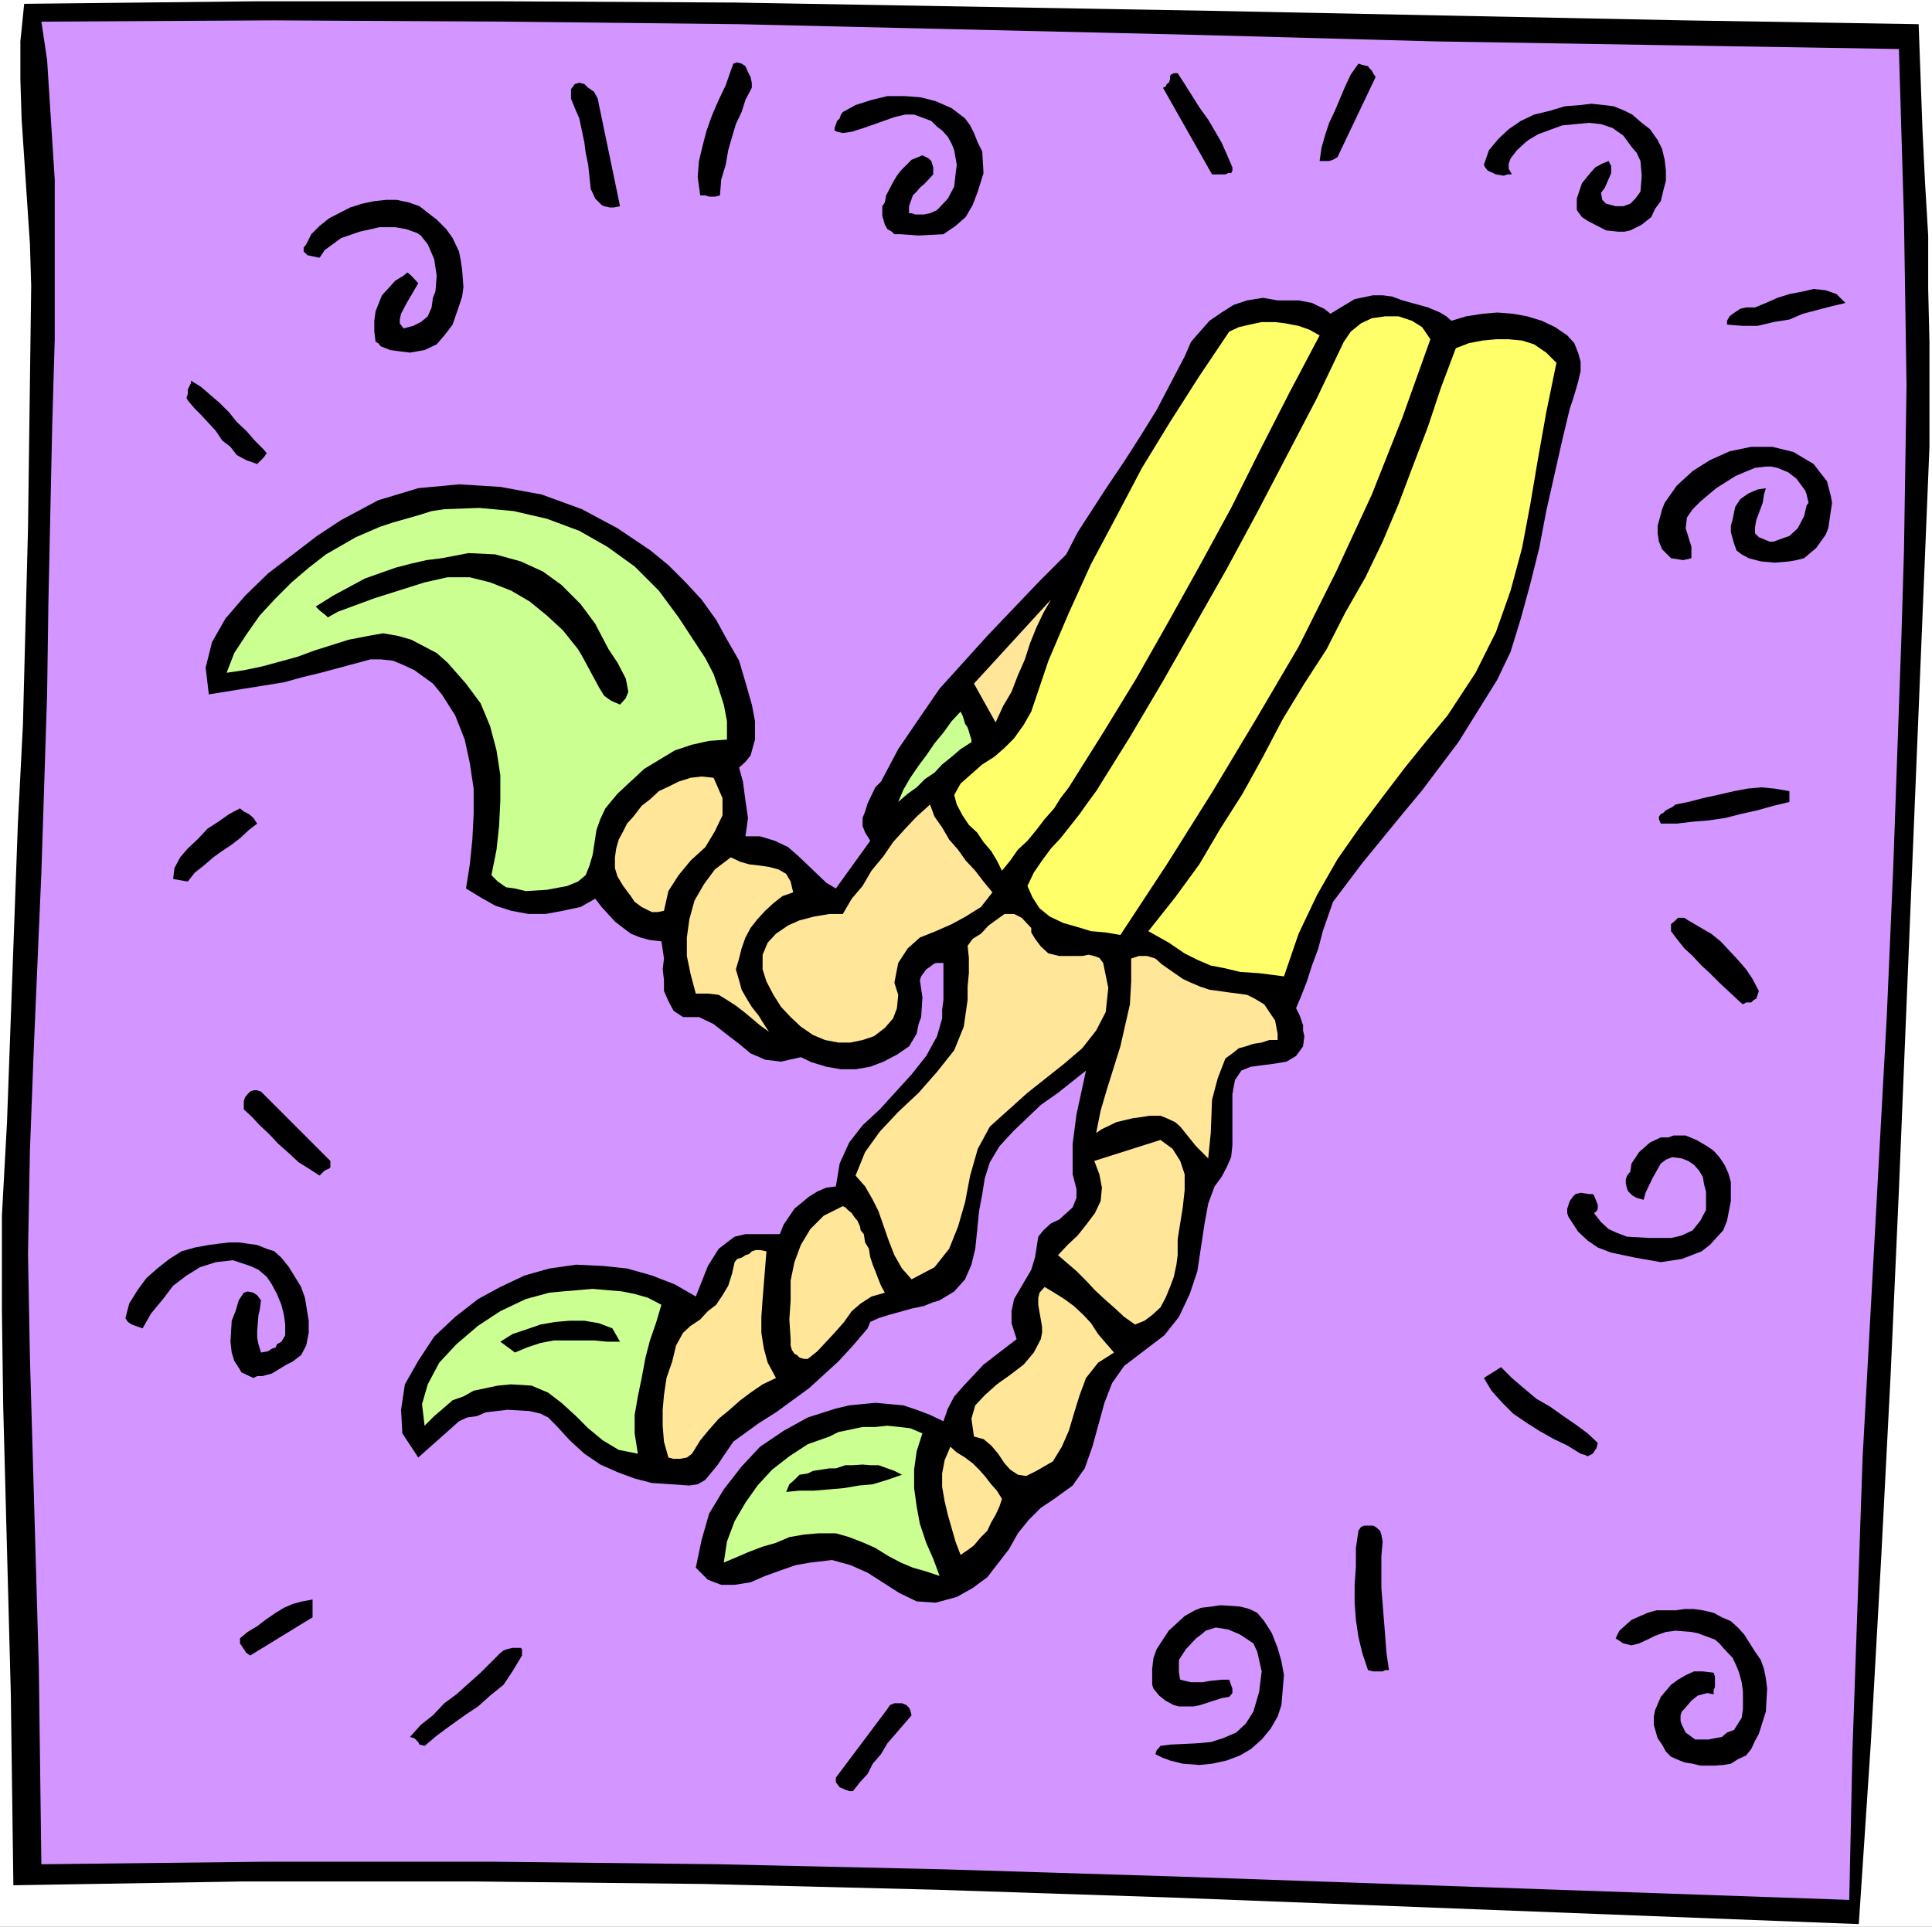
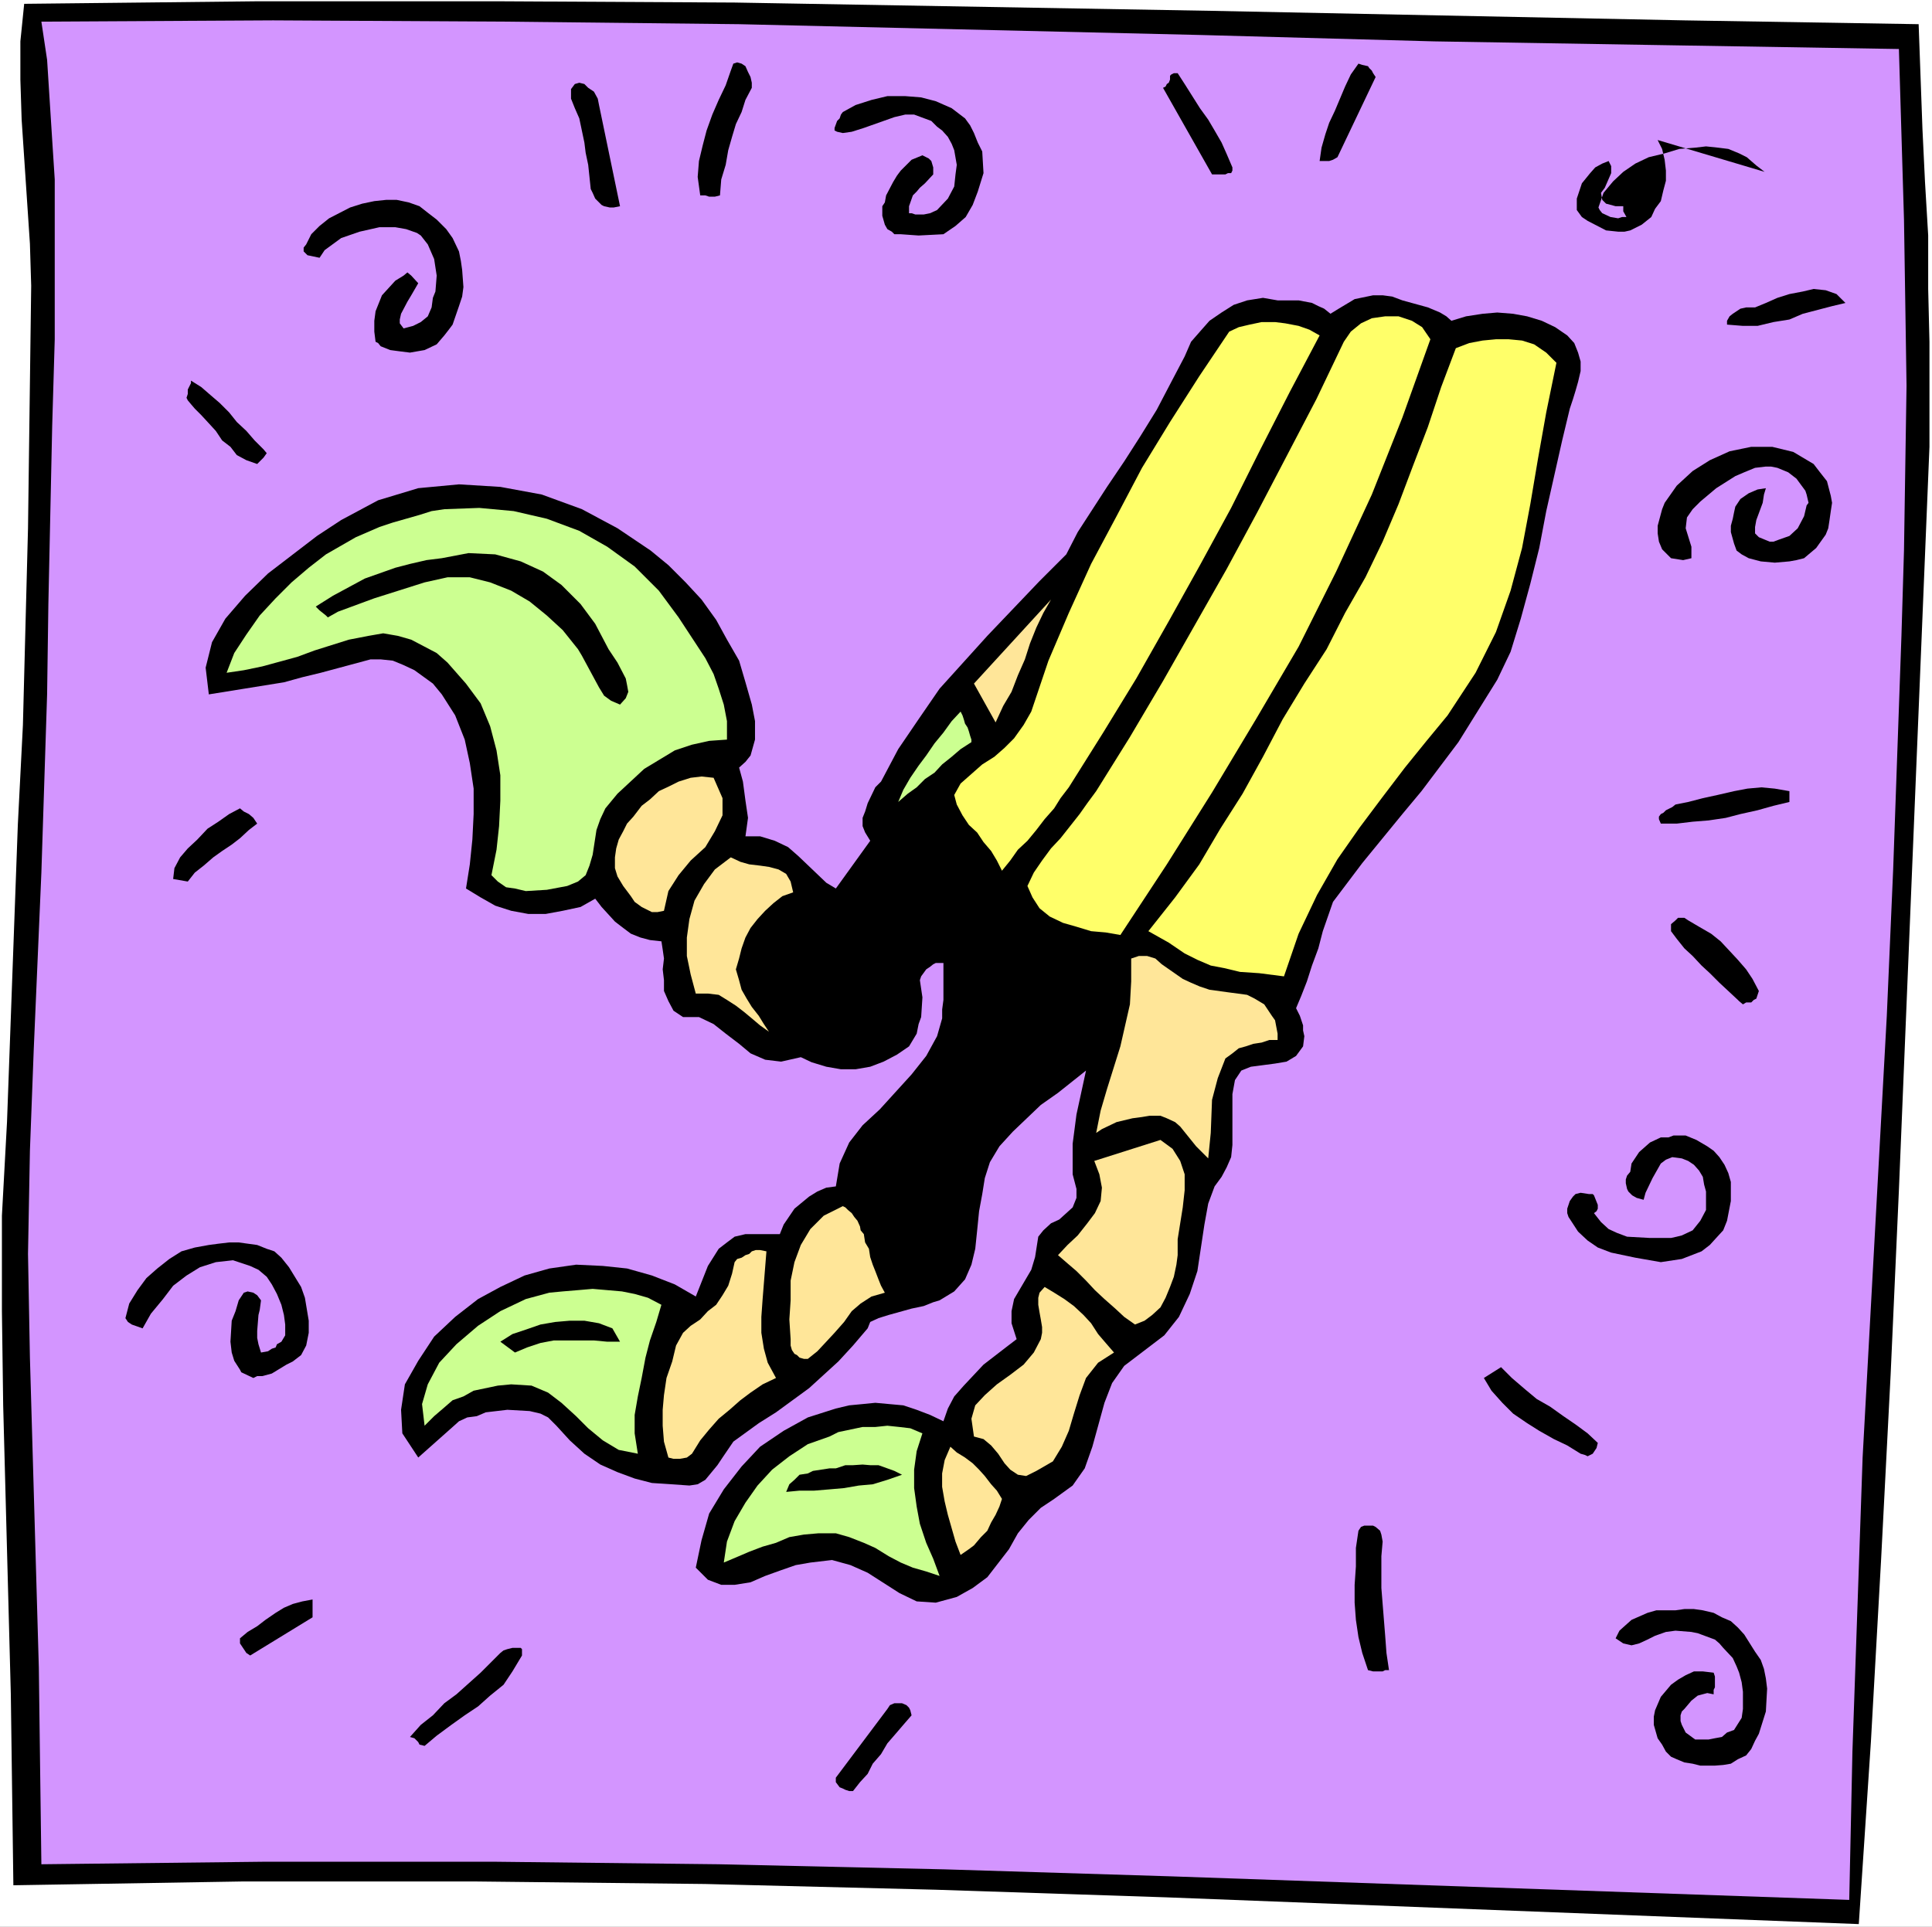
<svg xmlns="http://www.w3.org/2000/svg" xmlns:ns1="http://sodipodi.sourceforge.net/DTD/sodipodi-0.dtd" xmlns:ns2="http://www.inkscape.org/namespaces/inkscape" version="1.0" width="129.766mm" height="129.43mm" id="svg48" ns1:docname="Dinosaur Bone 9.wmf">
  <rect width="100%" height="100%" fill="#808080" stroke="none" />
  <ns1:namedview id="namedview48" pagecolor="#ffffff" bordercolor="#000000" borderopacity="0.25" ns2:showpageshadow="2" ns2:pageopacity="0.0" ns2:pagecheckerboard="0" ns2:deskcolor="#d1d1d1" ns2:document-units="mm" />
  <defs id="defs1">
    <pattern id="WMFhbasepattern" patternUnits="userSpaceOnUse" width="6" height="6" x="0" y="0" />
  </defs>
  <path style="fill:#ffffff;fill-opacity:1;fill-rule:evenodd;stroke:none" d="M 0,489.185 H 490.455 V 0 H 0 Z" id="path1" />
  <path style="fill:#000000;fill-opacity:1;fill-rule:evenodd;stroke:none" d="m 487.062,6.141 0.97,26.665 0.646,13.413 0.808,13.575 v 13.575 l 0.323,13.413 v 13.252 13.413 l -5.818,141.568 -1.939,47.189 -2.101,46.866 -2.424,47.028 -2.586,46.22 -3.07,46.22 -175.659,-6.788 -58.661,-1.939 -58.499,-1.454 -58.822,-0.646 H 61.893 L 3.394,478.68 3.07,454.439 2.747,430.198 0.808,356.829 0.485,332.911 V 308.67 L 1.778,284.913 4.525,209.443 5.818,184.071 6.464,159.021 7.11,134.134 7.918,72.562 7.595,61.896 5.494,30.382 5.171,20.201 v -9.696 L 6.141,0.97 65.61,0.323 H 126.048 L 186.486,0.646 307.363,2.747 427.593,5.171 Z" id="path2" />
  <path style="fill:#d395ff;fill-opacity:1;fill-rule:evenodd;stroke:none" d="m 482.052,12.444 0.646,21.655 0.646,21.655 0.323,20.847 0.323,21.332 -0.646,41.856 -0.646,21.655 -2.101,59.31 -1.616,37.17 -6.141,112.155 -1.293,37.493 -1.293,37.17 -0.808,37.654 -172.104,-5.979 -57.53,-1.778 -57.368,-1.293 -57.368,-0.646 H 67.71 l -57.206,0.646 -0.323,-24.564 L 9.858,423.411 7.595,344.708 7.11,318.366 l 0.485,-26.18 0.97,-25.696 1.939,-44.927 1.454,-45.25 0.323,-22.948 0.97,-45.25 0.646,-21.979 V 45.573 L 13.251,35.554 12.605,25.372 11.958,15.191 10.504,5.495 69.326,5.171 128.472,5.495 l 59.146,0.646 117.321,2.747 59.146,1.616 58.822,0.97 z" id="path3" />
  <path style="fill:#000000;fill-opacity:1;fill-rule:evenodd;stroke:none" d="m 190.849,22.302 -1.616,3.071 -0.97,3.071 -1.454,3.071 -0.97,3.232 -0.97,3.394 -0.646,3.717 -1.131,3.717 -0.323,4.04 -1.293,0.323 h -1.454 l -0.97,-0.323 h -1.293 l -0.646,-4.687 0.323,-4.04 0.97,-4.04 0.97,-3.717 1.454,-4.04 1.616,-3.717 1.778,-3.717 1.293,-3.717 0.646,-1.778 0.97,-0.323 1.131,0.323 0.97,0.646 0.646,1.454 0.646,1.293 0.323,1.454 z" id="path4" />
  <path style="fill:#000000;fill-opacity:1;fill-rule:evenodd;stroke:none" d="m 349.217,19.554 -9.696,20.363 -1.131,0.646 -0.97,0.323 h -1.293 -1.131 l 0.485,-3.394 0.97,-3.394 0.97,-2.909 1.454,-3.071 1.293,-3.071 1.293,-3.071 1.454,-3.071 1.939,-2.747 0.97,0.323 1.454,0.323 0.323,0.485 0.646,0.646 0.323,0.646 z" id="path5" />
  <path style="fill:#000000;fill-opacity:1;fill-rule:evenodd;stroke:none" d="m 298.96,18.585 1.778,2.747 1.939,3.071 1.939,3.071 2.101,2.909 1.616,2.747 1.778,3.071 1.293,2.909 1.454,3.394 v 0.808 l -0.323,0.646 h -0.808 l -0.646,0.323 h -0.97 -0.646 -1.131 -0.646 l -12.443,-21.979 0.646,-0.323 0.323,-0.646 0.485,-0.323 0.323,-0.808 v -0.97 l 0.323,-0.323 0.646,-0.323 z" id="path6" />
  <path style="fill:#000000;fill-opacity:1;fill-rule:evenodd;stroke:none" d="m 152.065,26.665 5.333,25.696 -1.616,0.323 h -0.97 l -1.454,-0.323 -0.646,-0.323 -0.97,-0.97 -0.646,-0.646 -0.646,-1.454 -0.485,-0.97 -0.323,-3.071 -0.323,-3.071 -0.646,-3.071 -0.323,-2.586 -0.646,-3.071 -0.646,-3.071 -1.131,-2.586 -0.97,-2.424 v -2.424 l 0.97,-1.293 1.131,-0.323 1.293,0.323 0.97,0.97 1.454,0.97 0.97,1.778 z" id="path7" />
  <path style="fill:#000000;fill-opacity:1;fill-rule:evenodd;stroke:none" d="m 244.985,30.059 1.293,1.778 0.97,1.939 0.97,2.424 1.131,2.263 0.323,5.495 -1.454,4.687 -1.293,3.394 -1.778,3.071 -2.586,2.263 -3.07,2.101 -6.302,0.323 -4.525,-0.323 h -1.616 l -0.646,-0.646 -1.131,-0.646 -0.646,-1.131 -0.646,-2.263 v -2.424 l 0.646,-0.97 0.323,-1.778 1.778,-3.394 0.97,-1.616 0.97,-1.293 2.747,-2.747 2.747,-1.131 0.97,0.485 0.646,0.323 0.646,0.646 0.485,1.616 v 1.778 l -2.101,2.263 -1.293,1.131 -0.808,0.97 -0.97,0.97 -0.97,2.747 v 1.778 h 0.646 l 0.97,0.323 h 2.101 l 1.616,-0.323 1.778,-0.808 2.747,-2.909 1.616,-3.071 0.323,-3.071 0.323,-2.424 -0.646,-3.717 -0.646,-1.616 -0.97,-1.778 -1.454,-1.616 -1.293,-0.97 -1.454,-1.454 -4.363,-1.616 h -2.262 l -2.747,0.646 -7.757,2.747 -3.07,0.97 -2.262,0.323 -1.454,-0.323 -0.646,-0.323 v -0.646 l 0.646,-1.778 0.646,-0.646 0.323,-0.97 0.485,-0.646 3.232,-1.778 4.04,-1.293 4.04,-0.97 h 4.525 l 4.04,0.323 3.717,0.97 4.04,1.778 z" id="path8" />
-   <path style="fill:#000000;fill-opacity:1;fill-rule:evenodd;stroke:none" d="m 420.806,35.554 1.131,2.263 0.646,2.747 0.323,2.747 v 2.586 l -0.646,2.424 -0.646,2.747 -1.454,1.939 -0.97,2.101 -2.424,1.939 -2.909,1.454 -1.454,0.323 h -1.616 l -3.07,-0.323 -4.686,-2.424 -1.454,-0.97 -1.293,-1.778 V 50.421 l 1.293,-3.879 2.101,-2.586 1.293,-1.454 1.778,-0.97 1.616,-0.646 0.646,1.293 v 1.778 l -1.616,3.717 -0.97,1.293 0.323,1.778 0.97,0.97 2.424,0.646 h 1.939 l 1.778,-0.646 1.293,-1.293 1.293,-1.778 0.323,-4.04 -0.323,-3.717 -0.97,-2.101 -1.131,-1.293 -2.262,-3.071 -2.747,-1.939 -2.909,-0.97 -3.07,-0.323 -6.787,0.646 -6.141,2.263 -2.424,1.454 -0.808,0.646 -2.101,1.939 -1.616,2.101 -0.485,1.293 v 1.293 l 0.808,1.454 h -1.131 l -0.97,0.323 -1.939,-0.323 -2.101,-0.97 -0.646,-0.808 -0.323,-0.646 1.293,-3.717 2.424,-2.909 2.586,-2.424 3.07,-2.101 3.394,-1.616 4.04,-0.97 3.717,-1.131 4.04,-0.323 2.747,-0.323 3.07,0.323 2.586,0.323 2.747,1.131 1.939,0.97 2.424,2.101 2.101,1.616 z" id="path9" />
+   <path style="fill:#000000;fill-opacity:1;fill-rule:evenodd;stroke:none" d="m 420.806,35.554 1.131,2.263 0.646,2.747 0.323,2.747 v 2.586 l -0.646,2.424 -0.646,2.747 -1.454,1.939 -0.97,2.101 -2.424,1.939 -2.909,1.454 -1.454,0.323 h -1.616 l -3.07,-0.323 -4.686,-2.424 -1.454,-0.97 -1.293,-1.778 V 50.421 l 1.293,-3.879 2.101,-2.586 1.293,-1.454 1.778,-0.97 1.616,-0.646 0.646,1.293 v 1.778 l -1.616,3.717 -0.97,1.293 0.323,1.778 0.97,0.97 2.424,0.646 h 1.939 v 1.293 l 0.808,1.454 h -1.131 l -0.97,0.323 -1.939,-0.323 -2.101,-0.97 -0.646,-0.808 -0.323,-0.646 1.293,-3.717 2.424,-2.909 2.586,-2.424 3.07,-2.101 3.394,-1.616 4.04,-0.97 3.717,-1.131 4.04,-0.323 2.747,-0.323 3.07,0.323 2.586,0.323 2.747,1.131 1.939,0.97 2.424,2.101 2.101,1.616 z" id="path9" />
  <path style="fill:#000000;fill-opacity:1;fill-rule:evenodd;stroke:none" d="m 116.513,63.835 0.485,2.424 0.323,2.263 0.323,4.363 -0.323,2.424 -0.808,2.424 -1.616,4.687 -0.97,1.293 -1.131,1.454 -1.939,2.263 -3.07,1.454 -3.717,0.646 -2.586,-0.323 -2.424,-0.323 -2.424,-0.97 -0.646,-0.808 -0.646,-0.323 -0.323,-2.586 v -2.747 l 0.323,-2.424 1.616,-4.04 3.394,-3.717 2.101,-1.293 0.97,-0.808 0.97,0.808 1.778,1.939 -1.778,3.071 -0.97,1.616 -1.616,3.071 -0.323,1.454 v 0.97 l 0.97,1.293 2.424,-0.646 1.939,-0.97 1.778,-1.454 0.97,-2.263 0.323,-2.424 0.646,-1.616 0.323,-4.04 -0.646,-4.202 -1.616,-3.717 -1.778,-2.263 -0.97,-0.646 -2.747,-0.97 -2.747,-0.485 h -4.04 l -5.01,1.131 -4.686,1.616 -4.202,3.071 -1.293,1.939 -3.07,-0.646 -0.97,-0.97 v -0.97 l 0.646,-0.808 1.293,-2.586 2.101,-2.101 2.424,-1.939 5.333,-2.747 3.07,-0.97 3.07,-0.646 3.07,-0.323 h 2.586 l 3.07,0.646 2.747,0.97 2.262,1.778 2.101,1.616 2.424,2.424 1.616,2.263 z" id="path10" />
  <path style="fill:#000000;fill-opacity:1;fill-rule:evenodd;stroke:none" d="m 468.478,76.925 -3.394,0.808 -3.717,0.97 -3.717,0.97 -3.394,1.454 -4.04,0.646 -4.04,0.97 h -3.717 l -4.04,-0.323 v -0.97 l 0.646,-1.131 0.808,-0.646 0.97,-0.646 0.97,-0.646 1.454,-0.323 h 1.293 0.97 l 2.747,-1.131 2.909,-1.293 3.07,-0.97 3.394,-0.646 2.747,-0.646 3.07,0.323 2.747,0.97 z" id="path11" />
  <path style="fill:#000000;fill-opacity:1;fill-rule:evenodd;stroke:none" d="m 66.902,114.095 0.808,0.97 -0.808,1.131 -0.97,0.97 -0.646,0.646 -2.747,-0.97 -2.424,-1.293 -1.616,-2.101 -2.101,-1.616 -1.616,-2.424 -1.778,-1.939 -1.939,-2.101 -1.616,-1.616 -0.97,-1.131 -0.808,-0.97 -0.323,-0.646 0.323,-0.97 v -1.131 l 0.323,-0.646 0.485,-0.97 v -0.646 l 2.586,1.616 2.424,2.101 2.262,1.939 2.424,2.424 1.939,2.424 2.424,2.263 2.101,2.424 z" id="path12" />
  <path style="fill:#000000;fill-opacity:1;fill-rule:evenodd;stroke:none" d="m 460.398,117.812 1.616,2.101 1.778,2.263 0.97,3.717 0.323,1.778 -0.323,2.101 -0.323,2.263 -0.323,2.101 -0.646,1.616 -2.424,3.394 -3.07,2.586 -1.939,0.485 -1.778,0.323 -3.717,0.323 -3.555,-0.323 -3.07,-0.808 -1.778,-0.97 -1.293,-0.97 -0.646,-1.778 -0.808,-2.909 v -1.616 l 0.485,-1.778 0.323,-1.616 0.323,-1.454 1.293,-1.939 2.101,-1.454 2.262,-0.97 2.101,-0.323 -0.485,1.616 -0.323,2.101 -1.616,4.363 -0.323,1.778 v 1.616 l 0.97,0.97 2.747,1.131 h 0.97 l 1.293,-0.485 2.747,-0.97 2.101,-1.939 1.616,-3.071 0.646,-2.747 0.485,-0.646 -0.485,-2.101 -0.323,-0.97 -2.262,-3.071 -2.101,-1.616 -2.747,-1.131 -1.616,-0.323 h -1.293 l -2.747,0.323 -2.747,1.131 -2.262,0.97 -4.848,3.071 -4.04,3.394 -1.939,1.939 -1.454,2.101 -0.323,2.747 1.454,4.687 v 1.616 1.293 l -2.101,0.485 -3.07,-0.485 -1.293,-1.293 -0.97,-0.97 -0.808,-1.939 -0.323,-2.101 v -1.939 l 1.131,-4.202 0.646,-1.616 3.07,-4.363 4.04,-3.717 4.363,-2.747 5.01,-2.263 5.494,-1.131 h 5.333 l 5.333,1.293 z" id="path13" />
  <path style="fill:#000000;fill-opacity:1;fill-rule:evenodd;stroke:none" d="m 454.257,200.878 v 2.747 l -4.04,0.97 -4.04,1.131 -4.363,0.97 -3.717,0.97 -4.363,0.646 -4.04,0.323 -4.04,0.485 h -4.04 l -0.485,-1.131 v -0.646 l 0.485,-0.646 0.646,-0.323 0.646,-0.646 0.97,-0.485 0.646,-0.323 0.808,-0.646 3.232,-0.646 3.717,-0.97 3.717,-0.808 4.202,-0.97 3.394,-0.646 3.555,-0.323 3.394,0.323 z" id="path14" />
  <path style="fill:#000000;fill-opacity:1;fill-rule:evenodd;stroke:none" d="m 65.286,209.12 -2.101,1.616 -2.262,2.101 -2.101,1.616 -2.424,1.616 -2.262,1.616 -2.424,2.101 -2.262,1.778 -1.778,2.263 -3.717,-0.646 0.323,-2.747 1.454,-2.747 1.939,-2.263 2.424,-2.263 2.586,-2.747 2.747,-1.778 2.747,-1.939 2.747,-1.454 0.97,0.808 1.293,0.646 1.131,0.97 z" id="path15" />
  <path style="fill:#000000;fill-opacity:1;fill-rule:evenodd;stroke:none" d="m 428.563,233.684 2.747,1.616 3.07,1.778 2.424,1.939 2.262,2.424 2.101,2.263 2.101,2.424 1.616,2.424 1.616,3.071 -0.323,0.97 -0.323,0.97 -0.646,0.323 -0.646,0.646 h -1.293 l -0.808,0.485 -0.97,-0.808 -0.323,-0.323 -2.424,-2.263 -2.262,-2.101 -2.424,-2.424 -2.101,-1.939 -2.262,-2.424 -2.101,-1.939 -1.939,-2.424 -1.454,-1.939 v -1.778 l 1.131,-0.97 0.646,-0.646 h 0.646 0.97 z" id="path16" />
-   <path style="fill:#000000;fill-opacity:1;fill-rule:evenodd;stroke:none" d="m 83.87,294.771 v 0.646 0.646 0.323 l -0.323,0.323 -1.131,0.485 -1.293,1.293 -2.747,-1.778 -2.586,-1.616 -2.424,-2.263 -2.747,-2.424 -2.262,-2.424 -2.424,-2.263 -1.939,-2.101 -2.101,-1.939 v -1.454 -0.646 l 0.323,-0.97 0.646,-0.808 0.646,-0.646 0.808,-0.323 h 0.97 l 0.97,0.323 z" id="path17" />
  <path style="fill:#000000;fill-opacity:1;fill-rule:evenodd;stroke:none" d="m 435.027,292.186 1.454,1.616 1.293,1.939 0.97,2.101 0.646,2.263 v 4.848 l -0.97,5.01 -0.97,2.424 -1.778,1.939 -1.616,1.778 -2.101,1.616 -5.01,1.939 -5.333,0.808 -6.464,-1.131 -3.07,-0.646 -3.07,-0.646 -3.394,-1.293 -2.586,-1.778 -2.424,-2.263 -2.424,-3.717 -0.323,-0.97 v -1.131 l 0.646,-1.939 0.808,-1.131 0.646,-0.646 1.293,-0.323 2.101,0.323 h 0.97 l 0.323,0.323 0.97,2.424 v 0.97 l -0.323,0.646 -0.646,0.485 1.778,2.263 1.939,1.778 2.101,0.97 2.586,0.97 5.818,0.323 h 5.333 l 1.454,-0.323 1.293,-0.323 2.747,-1.293 1.939,-2.424 1.454,-2.747 v -4.687 l -0.485,-1.778 -0.323,-1.939 -0.97,-1.616 -1.293,-1.454 -1.454,-0.97 -1.616,-0.646 -2.424,-0.323 -1.616,0.646 -1.293,0.97 -2.101,3.717 -1.778,3.717 -0.485,1.778 -1.778,-0.485 -1.131,-0.646 -0.97,-0.97 -0.323,-0.646 -0.323,-1.454 v -0.97 l 0.323,-0.97 0.808,-0.97 0.323,-2.101 1.939,-2.909 2.747,-2.424 2.747,-1.293 h 1.939 l 1.293,-0.485 h 1.454 1.616 l 2.747,1.131 2.747,1.616 z" id="path18" />
  <path style="fill:#000000;fill-opacity:1;fill-rule:evenodd;stroke:none" d="m 71.427,319.336 1.939,2.424 3.07,5.01 0.97,2.747 0.97,5.818 v 3.071 l -0.646,3.232 -1.293,2.424 -2.101,1.616 -1.616,0.808 -3.717,2.263 -2.424,0.646 h -1.293 l -0.97,0.485 -3.07,-1.454 -0.323,-0.646 -1.454,-2.263 -0.646,-2.101 -0.323,-2.747 0.323,-5.333 0.97,-2.424 0.808,-2.747 1.293,-1.939 0.97,-0.323 1.454,0.323 0.97,0.646 0.97,1.293 -0.323,2.424 -0.323,1.293 -0.323,4.04 v 1.778 l 0.323,1.616 0.646,2.101 1.778,-0.323 0.97,-0.646 0.97,-0.323 0.323,-0.808 1.131,-0.646 0.97,-1.616 v -2.747 l -0.323,-2.424 -0.646,-2.586 -1.131,-2.747 -1.293,-2.424 -1.293,-1.939 -2.101,-1.778 -2.101,-0.97 -4.363,-1.454 -4.363,0.485 -4.04,1.293 -3.394,2.101 -3.394,2.586 -2.586,3.394 -3.07,3.717 -2.101,3.717 -2.747,-0.97 -0.97,-0.646 -0.646,-0.97 0.97,-3.717 2.101,-3.394 2.262,-3.071 2.747,-2.424 3.07,-2.424 3.07,-1.939 3.394,-0.97 3.555,-0.646 2.424,-0.323 2.747,-0.323 h 2.424 l 4.686,0.646 2.424,0.97 1.939,0.646 z" id="path19" />
  <path style="fill:#000000;fill-opacity:1;fill-rule:evenodd;stroke:none" d="m 405.616,366.363 -0.323,1.293 -0.97,1.454 -0.646,0.323 -0.646,0.323 -0.646,-0.323 -1.131,-0.323 -3.394,-2.101 -3.394,-1.616 -3.717,-2.101 -3.07,-1.939 -3.555,-2.424 -2.747,-2.747 -2.747,-3.071 -1.939,-3.232 4.363,-2.747 2.747,2.747 3.394,2.909 2.909,2.424 3.394,1.939 3.394,2.424 3.07,2.101 3.07,2.263 z" id="path20" />
  <path style="fill:#000000;fill-opacity:1;fill-rule:evenodd;stroke:none" d="m 368.448,81.45 3.717,-1.131 4.202,-0.646 3.717,-0.323 4.04,0.323 3.555,0.646 3.717,1.131 3.394,1.616 3.07,2.101 1.778,1.939 0.97,2.424 0.646,2.263 v 2.424 l -0.646,2.747 -0.646,2.263 -0.646,2.101 -0.808,2.424 -1.939,8.08 -4.04,17.938 -1.778,9.373 -2.262,9.05 -2.424,8.888 -2.586,8.404 -3.394,7.111 -9.858,15.838 -9.373,12.444 -4.848,5.818 -10.181,12.444 -7.434,9.858 -2.586,7.434 -1.131,4.363 -1.616,4.363 -1.293,4.04 -1.454,3.717 -1.293,3.071 0.97,1.939 0.808,2.424 v 1.293 l 0.323,1.454 -0.323,2.586 -1.778,2.424 -2.424,1.454 -2.909,0.485 -6.141,0.808 -2.424,0.97 -1.616,2.424 -0.646,3.555 v 12.929 l -0.323,3.071 -1.131,2.586 -1.293,2.424 -1.778,2.424 -1.616,4.363 -0.97,5.333 -1.778,11.797 -1.939,5.818 -2.747,5.818 -3.717,4.687 -10.181,7.757 -3.07,4.363 -1.939,5.01 -3.07,11.151 -1.939,5.495 -3.07,4.363 -4.686,3.394 -3.394,2.263 -3.07,3.071 -2.747,3.394 -2.262,4.04 -5.494,7.111 -3.717,2.747 -4.04,2.263 -5.333,1.454 -4.848,-0.323 -4.363,-2.101 -8.08,-5.171 -4.363,-1.939 -4.686,-1.293 -5.494,0.646 -3.717,0.646 -3.717,1.293 -4.04,1.454 -3.717,1.616 -4.04,0.646 h -3.394 l -3.394,-1.293 -3.07,-3.071 1.454,-6.949 1.939,-6.787 3.717,-6.141 4.525,-5.818 4.686,-5.01 5.979,-4.04 6.141,-3.394 7.11,-2.263 3.394,-0.808 3.394,-0.323 3.232,-0.323 7.11,0.646 3.394,1.131 3.394,1.293 3.394,1.616 1.131,-3.232 1.616,-3.071 2.424,-2.747 5.01,-5.333 5.656,-4.363 2.747,-2.101 -1.293,-4.04 v -3.071 l 0.646,-3.071 4.363,-7.434 0.97,-3.232 0.808,-5.171 1.293,-1.616 1.939,-1.778 2.101,-0.97 3.394,-3.071 0.97,-2.424 v -2.263 l -0.97,-3.717 v -7.757 l 0.97,-7.434 2.424,-11.151 -7.11,5.656 -4.363,3.071 -7.11,6.787 -3.394,3.717 -2.424,4.04 -1.293,4.04 -0.646,4.04 -0.808,4.363 -0.485,4.848 -0.485,4.687 -0.97,4.04 -1.616,3.717 -2.747,3.071 -3.717,2.263 -1.616,0.485 -2.424,0.97 -3.07,0.646 -5.818,1.616 -2.586,0.808 -2.101,0.97 -0.646,1.616 -3.717,4.363 -3.717,4.04 -7.434,6.787 -8.403,6.141 -4.363,2.747 -6.464,4.687 -2.747,4.04 -1.293,1.939 -3.07,3.717 -1.939,1.131 -2.101,0.323 -4.686,-0.323 -4.848,-0.323 -4.363,-1.131 -4.363,-1.616 -4.363,-1.939 -4.04,-2.747 -3.717,-3.394 -3.394,-3.717 -2.101,-2.101 -1.939,-0.97 -2.747,-0.646 -5.656,-0.323 -2.747,0.323 -2.747,0.323 -2.262,0.97 -2.424,0.323 -2.101,0.97 -1.616,1.454 -8.726,7.757 -4.04,-6.141 -0.323,-5.979 0.97,-6.464 3.394,-5.979 4.04,-6.141 5.333,-5.01 5.818,-4.525 5.656,-3.071 6.141,-2.909 6.302,-1.778 6.787,-0.97 6.787,0.323 6.141,0.646 6.302,1.778 5.818,2.263 5.333,3.071 3.07,-7.757 2.747,-4.363 2.101,-1.616 1.939,-1.454 2.747,-0.646 h 8.726 l 0.97,-2.424 2.747,-4.04 3.717,-3.071 2.101,-1.293 2.262,-0.97 2.424,-0.323 0.97,-5.818 2.424,-5.333 3.394,-4.363 4.363,-4.04 8.08,-8.888 3.717,-4.687 2.747,-5.01 1.293,-4.525 v -2.263 l 0.323,-2.424 v -2.263 -7.111 h -0.97 -0.97 l -0.646,0.323 -0.808,0.646 -0.97,0.646 -1.293,1.778 -0.323,0.97 0.646,4.363 -0.323,5.01 -0.646,1.778 -0.485,2.424 -1.939,3.232 -3.07,2.101 -3.394,1.778 -3.394,1.293 -3.717,0.646 h -3.717 l -3.717,-0.646 -3.717,-1.131 -2.747,-1.293 -5.01,1.131 -4.04,-0.485 -3.717,-1.616 -2.909,-2.424 -3.394,-2.586 -3.07,-2.424 -3.717,-1.778 h -4.04 l -2.424,-1.616 -1.293,-2.424 -1.131,-2.586 v -2.747 l -0.323,-2.747 0.323,-2.747 -0.323,-2.263 -0.323,-2.101 -2.909,-0.323 -2.424,-0.646 -2.424,-0.97 -1.939,-1.454 -2.101,-1.616 -3.394,-3.717 -1.616,-2.101 -3.717,2.101 -4.525,0.97 -4.363,0.808 h -4.363 l -4.363,-0.808 -4.04,-1.293 -3.717,-2.101 -3.717,-2.263 0.97,-6.141 0.646,-6.303 0.323,-6.464 v -6.464 l -0.97,-6.464 -1.293,-5.979 -2.424,-6.141 -3.394,-5.333 -2.262,-2.747 -4.686,-3.394 -2.747,-1.293 -2.747,-1.131 -3.07,-0.323 h -2.586 l -12.605,3.394 -4.686,1.131 -4.686,1.293 -19.069,3.071 -0.808,-6.787 1.616,-6.464 3.394,-5.979 5.01,-5.818 5.818,-5.656 12.443,-9.535 6.141,-4.04 9.373,-5.01 10.181,-3.071 10.342,-0.97 10.504,0.646 10.504,1.939 10.181,3.717 9.05,4.848 8.403,5.656 4.525,3.717 4.363,4.363 4.04,4.363 3.717,5.171 2.747,5.01 3.07,5.333 1.616,5.495 1.616,5.656 0.808,4.202 v 2.263 2.424 l -1.131,4.04 -1.293,1.616 -1.616,1.454 0.97,3.555 0.646,4.848 0.646,4.363 -0.646,4.687 h 3.717 l 3.717,1.131 3.394,1.616 2.586,2.263 7.11,6.787 2.424,1.454 8.726,-12.121 -1.293,-2.101 -0.646,-1.616 v -2.101 l 0.646,-1.616 0.646,-2.101 1.939,-4.04 1.454,-1.454 4.363,-8.242 5.171,-7.596 5.333,-7.757 12.12,-13.413 13.251,-13.898 6.787,-6.787 2.909,-5.656 7.434,-11.474 4.363,-6.464 4.04,-6.303 4.202,-6.787 3.717,-7.111 3.394,-6.464 1.616,-3.717 2.262,-2.586 2.424,-2.747 3.07,-2.101 3.07,-1.939 3.394,-1.131 4.04,-0.646 3.717,0.646 h 5.333 l 3.394,0.646 1.616,0.808 1.454,0.646 1.616,1.293 2.101,-1.293 4.04,-2.424 4.686,-0.97 h 2.424 l 2.424,0.323 2.586,0.97 6.464,1.778 3.07,1.293 1.616,0.97 z" id="path21" />
  <path style="fill:#ffff69;fill-opacity:1;fill-rule:evenodd;stroke:none" d="m 363.115,86.137 -7.11,19.878 -7.757,19.554 -9.05,19.554 -9.534,19.07 -10.827,18.423 -11.15,18.585 -11.474,18.262 -11.797,17.938 -3.717,-0.646 -3.717,-0.323 -3.717,-1.131 -3.394,-0.97 -3.394,-1.616 -2.586,-2.101 -1.778,-2.747 -1.293,-2.909 1.616,-3.394 2.101,-3.071 2.262,-3.071 2.424,-2.586 2.424,-3.071 2.424,-3.071 1.939,-2.747 2.262,-3.071 8.565,-13.737 8.403,-14.221 8.08,-14.221 8.08,-14.221 7.757,-14.383 7.434,-14.221 7.595,-14.545 6.949,-14.545 1.778,-2.586 2.586,-2.101 2.747,-1.293 3.394,-0.485 h 3.394 l 3.394,1.131 2.586,1.616 z" id="path22" />
  <path style="fill:#ffff69;fill-opacity:1;fill-rule:evenodd;stroke:none" d="m 334.996,85.167 -7.595,14.383 -7.434,14.545 -7.434,14.868 -7.918,14.545 -7.918,14.221 -8.242,14.545 -8.403,13.737 -8.726,13.898 -2.101,2.747 -1.616,2.586 -2.424,2.747 -2.101,2.747 -2.262,2.747 -2.424,2.263 -1.939,2.747 -2.101,2.586 -1.293,-2.586 -1.454,-2.424 -1.939,-2.263 -1.616,-2.424 -2.101,-1.939 -1.616,-2.424 -1.454,-2.747 -0.646,-2.424 1.616,-2.909 2.747,-2.424 2.747,-2.424 3.07,-1.939 2.586,-2.263 2.424,-2.424 2.424,-3.394 1.939,-3.394 4.363,-12.929 5.171,-12.121 5.656,-12.444 6.464,-12.121 6.464,-12.282 7.11,-11.636 7.434,-11.636 7.595,-11.313 2.424,-1.131 2.747,-0.646 3.07,-0.646 h 3.394 l 2.586,0.323 3.394,0.646 2.747,0.97 z" id="path23" />
  <path style="fill:#ffff69;fill-opacity:1;fill-rule:evenodd;stroke:none" d="m 395.112,92.116 -2.586,12.605 -2.101,11.797 -1.939,11.474 -2.101,11.151 -2.909,10.828 -3.717,10.504 -5.171,10.343 -7.11,10.828 -5.333,6.464 -5.494,6.787 -5.656,7.434 -5.818,7.757 -5.656,8.08 -5.171,9.05 -4.686,9.858 -3.717,10.828 -6.302,-0.808 -4.848,-0.323 -4.04,-0.97 -3.394,-0.646 -3.394,-1.454 -3.232,-1.616 -4.04,-2.747 -5.171,-2.909 6.787,-8.565 6.141,-8.404 5.333,-9.05 5.656,-8.888 5.171,-9.373 5.01,-9.535 5.494,-9.05 5.656,-8.727 4.686,-9.212 5.171,-9.05 4.363,-9.05 4.04,-9.535 3.717,-9.858 3.717,-9.696 3.394,-10.181 3.717,-9.858 3.394,-1.293 3.394,-0.646 3.394,-0.323 h 3.232 l 3.394,0.323 3.07,0.97 3.07,2.101 z" id="path24" />
  <path style="fill:#ccff91;fill-opacity:1;fill-rule:evenodd;stroke:none" d="m 172.265,156.759 6.787,10.343 2.101,4.04 1.293,3.717 1.293,4.04 0.808,4.202 v 4.687 l -4.525,0.323 -4.363,0.97 -4.363,1.454 -7.757,4.687 -6.787,6.303 -3.07,3.717 -1.293,2.747 -0.97,2.747 -0.97,6.303 -0.808,2.747 -0.97,2.424 -1.939,1.616 -2.747,1.131 -5.171,0.97 -5.333,0.323 -2.747,-0.646 -2.262,-0.323 -2.101,-1.454 -1.616,-1.616 1.293,-6.464 0.646,-5.979 0.323,-6.464 v -6.464 l -0.97,-6.303 -1.616,-6.141 -2.424,-5.818 -3.717,-5.01 -4.686,-5.333 -2.747,-2.424 -3.07,-1.616 -3.394,-1.778 -3.394,-0.97 -3.717,-0.646 -3.717,0.646 -5.01,0.97 -8.726,2.747 -4.363,1.616 -8.888,2.424 -4.686,0.97 -4.363,0.646 1.939,-5.01 3.07,-4.687 3.394,-4.848 4.04,-4.363 4.04,-4.04 4.363,-3.717 4.363,-3.394 7.595,-4.363 5.979,-2.586 3.394,-1.131 3.394,-0.97 3.394,-0.97 3.07,-0.97 3.232,-0.485 8.888,-0.323 8.726,0.808 8.403,1.939 8.242,3.071 7.11,4.04 6.949,5.01 6.141,6.141 z" id="path25" />
  <path style="fill:#000000;fill-opacity:1;fill-rule:evenodd;stroke:none" d="m 154.489,164.839 2.262,3.394 2.101,4.04 0.323,1.616 0.323,1.778 -0.646,1.616 -1.454,1.616 -2.262,-0.97 -1.778,-1.293 -1.293,-2.101 -4.363,-8.08 -0.97,-1.616 -3.878,-4.848 -4.04,-3.717 -4.363,-3.555 -4.686,-2.747 -5.333,-2.101 -5.171,-1.293 h -5.656 l -5.818,1.293 -9.696,3.071 -3.07,0.97 -3.07,1.131 -6.141,2.263 -2.586,1.454 -0.485,-0.485 -1.616,-1.293 -0.97,-0.97 4.363,-2.747 8.08,-4.363 7.757,-2.747 3.717,-0.97 4.202,-0.97 3.878,-0.485 6.787,-1.293 6.787,0.323 6.464,1.778 5.656,2.586 4.686,3.394 4.848,4.848 3.717,5.01 z" id="path26" />
  <path style="fill:#ffe699;fill-opacity:1;fill-rule:evenodd;stroke:none" d="m 252.742,183.424 -5.494,-9.858 19.554,-21.332 -1.939,3.394 -1.778,3.717 -1.616,4.04 -1.293,4.04 -1.778,4.04 -1.616,4.202 -2.101,3.555 z" id="path27" />
  <path style="fill:#ccff91;fill-opacity:1;fill-rule:evenodd;stroke:none" d="m 246.601,188.434 -2.747,1.778 -2.262,1.939 -2.424,1.939 -1.939,2.101 -2.424,1.616 -2.101,2.101 -2.262,1.616 -2.424,2.101 1.293,-3.071 1.778,-3.071 2.101,-3.071 1.939,-2.586 2.101,-3.071 2.262,-2.747 2.101,-2.909 2.262,-2.424 0.485,0.97 0.323,0.97 0.323,1.131 0.646,0.97 0.323,0.97 0.323,1.131 0.323,0.97 z" id="path28" />
  <path style="fill:#ffe699;fill-opacity:1;fill-rule:evenodd;stroke:none" d="m 168.549,231.26 -1.616,0.323 h -1.454 l -1.293,-0.646 -1.293,-0.646 -1.778,-1.293 -0.97,-1.454 -0.97,-1.293 -0.97,-1.293 -1.454,-2.424 -0.646,-2.101 v -2.747 l 0.323,-2.263 0.646,-2.263 1.131,-2.101 0.97,-1.939 1.616,-1.778 2.101,-2.747 2.101,-1.616 2.262,-2.101 2.747,-1.293 2.262,-1.131 3.07,-0.97 2.747,-0.323 3.07,0.323 2.262,5.171 v 4.363 l -1.939,4.04 -2.424,4.04 -3.717,3.394 -3.07,3.717 -2.586,4.04 z" id="path29" />
-   <path style="fill:#ffe699;fill-opacity:1;fill-rule:evenodd;stroke:none" d="m 251.934,226.573 -2.909,3.717 -3.878,2.424 -3.555,1.939 -4.04,1.778 -4.04,1.616 -3.07,2.747 -2.424,3.717 -0.97,5.01 0.97,3.071 -0.323,3.394 -0.97,2.586 -2.101,2.424 -2.747,2.101 -2.909,0.97 -3.07,0.646 h -3.07 l -3.394,-0.646 -3.07,-1.293 -3.07,-2.101 -2.586,-2.424 -2.424,-2.586 -1.939,-3.071 -1.778,-3.394 -0.97,-3.071 v -3.717 l 1.293,-3.071 2.101,-2.263 3.07,-2.101 2.909,-1.293 3.717,-0.97 3.878,-0.646 h 3.394 l 2.262,-3.879 2.747,-3.232 2.262,-3.879 3.07,-3.717 2.424,-3.555 3.07,-3.394 2.909,-3.071 3.394,-3.071 1.131,3.071 1.939,2.747 1.778,3.071 2.262,2.586 1.939,2.747 2.424,2.586 2.101,2.747 z" id="path30" />
  <path style="fill:#ffe699;fill-opacity:1;fill-rule:evenodd;stroke:none" d="m 201.353,226.573 -2.747,0.97 -2.262,1.778 -2.101,1.939 -1.939,2.101 -1.778,2.263 -1.293,2.424 -0.97,2.747 -0.646,2.586 -0.808,2.747 0.808,2.747 0.646,2.424 1.293,2.263 1.293,2.101 1.778,2.263 1.293,2.101 1.293,1.939 -2.262,-1.616 -2.101,-1.778 -1.939,-1.616 -2.101,-1.616 -2.262,-1.454 -2.101,-1.293 -2.747,-0.323 h -3.07 l -1.293,-4.848 -0.97,-4.687 v -4.687 l 0.646,-4.687 1.293,-4.687 2.424,-4.202 2.747,-3.717 4.04,-3.071 2.424,1.131 2.262,0.646 2.747,0.323 2.262,0.323 2.424,0.646 1.939,1.131 1.131,1.939 z" id="path31" />
-   <path style="fill:#ffe699;fill-opacity:1;fill-rule:evenodd;stroke:none" d="m 267.609,242.411 1.293,0.323 h 5.818 l 1.616,-0.323 1.454,0.323 1.293,0.485 0.97,1.293 1.293,6.303 -0.646,6.141 -2.424,4.687 -3.555,4.525 -4.525,3.879 -4.686,3.717 -4.686,3.717 -9.534,8.565 -3.07,5.656 -1.939,6.787 -1.293,6.788 -1.778,6.141 -2.262,5.656 -3.717,4.687 -5.818,3.071 -2.424,-2.747 -1.939,-3.394 -1.454,-3.717 -2.586,-7.434 -1.454,-2.909 -1.939,-3.394 -2.424,-2.747 2.424,-5.979 3.717,-5.171 4.686,-5.01 5.171,-4.848 4.686,-5.333 4.363,-5.495 2.424,-5.979 0.97,-6.788 v -3.394 l 0.323,-3.394 v -3.879 l -0.323,-3.071 1.293,-1.778 2.101,-1.293 1.939,-2.101 4.04,-2.909 h 2.424 l 1.939,0.97 2.424,2.586 v 1.131 l 0.97,1.616 1.454,1.939 1.939,1.778 z" id="path32" />
  <path style="fill:#ffe699;fill-opacity:1;fill-rule:evenodd;stroke:none" d="m 302.353,249.521 2.262,0.97 2.424,0.808 4.686,0.646 2.424,0.323 2.424,0.323 1.939,0.97 2.424,1.454 1.293,1.939 0.646,0.97 0.808,1.131 0.646,3.394 v 1.616 h -2.101 l -1.939,0.646 -2.101,0.323 -1.939,0.646 -1.778,0.485 -1.616,1.293 -1.778,1.293 -1.939,5.01 -1.454,5.495 -0.323,8.404 -0.646,6.464 -3.07,-3.071 -4.04,-5.01 -1.293,-1.131 -2.101,-0.97 -1.616,-0.646 h -2.747 l -1.939,0.323 -2.424,0.323 -4.04,0.97 -3.717,1.778 -1.454,0.97 1.131,-5.656 1.616,-5.495 3.394,-10.828 2.424,-10.666 0.323,-5.818 v -5.818 l 1.939,-0.646 h 2.101 l 2.101,0.646 1.616,1.454 5.333,3.717 z" id="path33" />
  <path style="fill:#ffe699;fill-opacity:1;fill-rule:evenodd;stroke:none" d="m 298.96,318.689 -0.323,2.424 -0.646,3.071 -0.97,2.586 -1.131,2.747 -1.293,2.424 -2.101,1.939 -1.939,1.454 -2.424,0.97 -2.747,-1.939 -2.262,-2.101 -2.747,-2.424 -2.424,-2.263 -2.262,-2.424 -2.424,-2.424 -2.262,-1.939 -2.424,-2.101 2.424,-2.586 2.586,-2.424 2.424,-3.071 1.939,-2.586 1.454,-3.071 0.323,-3.394 -0.646,-3.394 -1.293,-3.394 16.806,-5.333 3.07,2.263 1.939,3.071 1.131,3.394 v 4.04 l -0.485,4.363 -0.646,4.04 -0.646,4.04 z" id="path34" />
  <path style="fill:#ffe699;fill-opacity:1;fill-rule:evenodd;stroke:none" d="m 219.291,313.356 0.323,2.101 0.97,1.616 0.323,2.101 0.646,1.939 0.646,1.616 0.808,2.101 0.646,1.616 0.97,1.778 -3.394,0.97 -2.747,1.778 -2.262,1.939 -1.939,2.747 -2.424,2.747 -2.101,2.263 -2.262,2.424 -2.424,1.939 h -0.97 l -1.131,-0.323 -0.646,-0.646 -0.646,-0.323 -0.646,-0.97 -0.323,-1.131 v -0.97 -0.646 l -0.323,-5.01 0.323,-4.848 v -5.01 l 0.97,-4.687 1.616,-4.363 2.424,-4.04 3.394,-3.394 4.848,-2.424 0.646,0.323 0.646,0.646 0.97,0.808 0.646,0.97 0.808,0.97 0.646,1.454 0.162,0.97 z" id="path35" />
  <path style="fill:#ffe699;fill-opacity:1;fill-rule:evenodd;stroke:none" d="m 194.566,317.72 -0.323,4.04 -0.323,4.04 -0.323,4.04 -0.323,4.525 v 4.04 l 0.646,4.04 0.97,3.555 2.101,3.879 -3.394,1.616 -3.07,2.101 -2.586,1.939 -2.747,2.424 -2.747,2.263 -2.424,2.747 -2.262,2.747 -2.101,3.394 -1.293,0.97 -1.778,0.323 h -1.616 l -1.293,-0.323 -1.131,-4.04 -0.323,-4.04 v -4.04 l 0.323,-3.717 0.646,-4.363 1.454,-4.202 0.97,-4.04 1.778,-3.232 1.939,-1.778 2.424,-1.616 1.939,-2.101 2.101,-1.616 1.616,-2.424 1.454,-2.424 0.97,-3.071 0.646,-2.909 0.646,-0.808 1.131,-0.323 0.97,-0.646 0.97,-0.323 0.646,-0.646 0.97,-0.323 h 1.131 z" id="path36" />
  <path style="fill:#ffe699;fill-opacity:1;fill-rule:evenodd;stroke:none" d="m 282.8,343.415 -4.04,2.586 -3.07,3.879 -1.616,4.363 -1.454,4.687 -1.293,4.363 -1.778,4.04 -2.262,3.717 -4.202,2.424 -2.586,1.293 -2.101,-0.323 -1.939,-1.293 -1.454,-1.616 -1.616,-2.424 -1.778,-2.101 -1.939,-1.616 -2.424,-0.646 -0.646,-4.525 0.97,-3.394 2.424,-2.586 3.07,-2.747 3.394,-2.424 3.394,-2.586 2.586,-3.071 1.778,-3.394 0.323,-1.616 v -1.454 l -0.323,-1.939 -0.323,-1.778 -0.323,-1.939 v -1.778 l 0.323,-1.293 1.293,-1.454 2.424,1.454 2.586,1.616 2.424,1.778 2.424,2.263 1.939,2.101 1.778,2.747 1.939,2.263 z" id="path37" />
  <path style="fill:#ccff91;fill-opacity:1;fill-rule:evenodd;stroke:none" d="m 167.902,331.295 -1.293,4.363 -1.616,4.687 -1.131,4.363 -0.97,5.171 -0.97,4.687 -0.808,4.687 v 4.687 l 0.808,5.171 -4.848,-0.97 -4.04,-2.424 -3.717,-3.071 -3.07,-3.071 -3.717,-3.394 -3.394,-2.586 -4.202,-1.778 -5.171,-0.323 -3.394,0.323 -3.07,0.646 -3.07,0.646 -2.586,1.454 -2.747,0.97 -2.424,2.101 -2.262,1.939 -2.424,2.424 -0.646,-5.495 1.454,-5.01 2.909,-5.495 4.363,-4.687 5.494,-4.687 5.656,-3.717 6.464,-3.071 5.979,-1.616 3.394,-0.323 3.878,-0.323 3.717,-0.323 3.717,0.323 3.717,0.323 3.232,0.646 3.394,0.97 z" id="path38" />
  <path style="fill:#000000;fill-opacity:1;fill-rule:evenodd;stroke:none" d="m 157.398,340.668 h -3.232 l -3.394,-0.323 h -3.394 -3.394 -3.394 l -3.394,0.646 -3.394,1.131 -3.07,1.293 -3.717,-2.747 3.07,-1.939 3.394,-1.131 3.717,-1.293 3.717,-0.646 3.717,-0.323 h 3.717 l 3.717,0.646 3.394,1.293 z" id="path39" />
  <path style="fill:#ccff91;fill-opacity:1;fill-rule:evenodd;stroke:none" d="m 234.158,363.939 -1.454,4.525 -0.646,4.687 v 4.687 l 0.646,4.687 0.808,4.363 1.616,4.848 1.778,4.04 1.616,4.363 -3.394,-1.131 -3.394,-0.97 -3.07,-1.293 -3.07,-1.616 -3.394,-2.101 -2.909,-1.293 -3.717,-1.454 -3.394,-0.97 h -4.363 l -3.717,0.323 -3.717,0.646 -3.394,1.454 -3.394,0.97 -3.394,1.293 -3.394,1.454 -3.07,1.293 0.808,-5.333 1.939,-5.171 2.747,-4.687 3.07,-4.363 3.717,-4.04 4.363,-3.394 4.686,-3.071 5.494,-1.939 2.262,-1.131 3.07,-0.646 3.07,-0.646 h 3.232 l 3.07,-0.323 3.07,0.323 2.747,0.323 z" id="path40" />
  <path style="fill:#ffe699;fill-opacity:1;fill-rule:evenodd;stroke:none" d="m 254.358,380.585 -0.646,1.939 -0.97,2.101 -1.131,1.939 -0.97,2.101 -1.616,1.616 -1.778,2.101 -1.293,0.97 -2.101,1.454 -1.293,-3.394 -0.97,-3.394 -0.97,-3.394 -0.808,-3.394 -0.646,-3.717 v -3.394 l 0.646,-3.394 1.454,-3.394 1.616,1.454 2.101,1.293 1.939,1.454 1.616,1.616 1.454,1.616 1.616,2.101 1.454,1.616 z" id="path41" />
  <path style="fill:#000000;fill-opacity:1;fill-rule:evenodd;stroke:none" d="m 228.987,374.444 -3.717,1.293 -3.717,1.131 -3.555,0.323 -3.717,0.646 -3.717,0.323 -3.878,0.323 h -3.717 l -3.394,0.323 0.808,-1.939 1.293,-1.131 1.293,-1.293 2.101,-0.323 1.293,-0.646 2.101,-0.323 2.101,-0.323 h 1.616 l 2.424,-0.808 h 1.939 l 2.424,-0.162 1.939,0.162 h 2.101 l 2.262,0.808 1.778,0.646 z" id="path42" />
  <path style="fill:#000000;fill-opacity:1;fill-rule:evenodd;stroke:none" d="m 350.995,391.413 -0.323,3.717 v 3.879 4.202 l 0.323,4.04 0.323,4.04 0.323,4.04 0.323,4.363 0.646,4.363 h -0.97 l -0.646,0.323 h -0.646 -0.808 -0.97 l -1.293,-0.323 -1.454,-4.363 -0.97,-4.04 -0.646,-4.363 -0.323,-4.363 v -4.525 l 0.323,-4.687 v -4.687 l 0.646,-4.363 0.646,-0.97 0.808,-0.323 h 0.97 1.293 l 0.646,0.323 1.131,0.97 0.323,0.97 z" id="path43" />
  <path style="fill:#000000;fill-opacity:1;fill-rule:evenodd;stroke:none" d="m 79.346,410.644 -15.837,9.696 -0.97,-0.646 -0.646,-0.97 -0.97,-1.454 v -1.293 l 1.939,-1.616 2.424,-1.454 2.101,-1.616 2.586,-1.778 2.101,-1.293 2.262,-0.97 2.424,-0.646 2.586,-0.485 z" id="path44" />
-   <path style="fill:#000000;fill-opacity:1;fill-rule:evenodd;stroke:none" d="m 320.937,411.613 1.939,3.071 1.454,3.717 0.97,3.394 0.646,3.555 -0.323,3.717 -0.323,3.879 -0.97,2.909 -1.778,3.071 -2.262,2.747 -2.747,2.424 -2.747,1.616 -3.394,1.293 -3.717,0.808 -3.232,0.323 -4.202,-0.323 -3.232,-0.808 -0.808,-0.323 -0.97,-0.323 -1.293,-0.646 -0.646,-0.323 0.323,-0.97 0.97,-1.131 2.424,-0.323 6.626,-0.323 3.717,-0.323 3.07,-0.97 3.394,-1.454 2.424,-2.263 1.939,-3.071 1.454,-5.01 0.646,-5.171 -1.131,-5.01 -0.97,-2.101 -3.394,-2.263 -3.07,-1.293 -3.07,-0.485 -2.586,0.808 -1.131,0.97 -1.293,0.97 -2.586,2.747 -1.778,2.747 v 1.616 1.616 l 0.323,1.778 2.747,0.646 h 2.909 l 1.778,-0.323 3.07,-0.323 h 1.939 l 0.808,2.263 v 1.131 l -0.808,0.97 -1.939,0.323 -5.494,1.778 -1.616,0.323 h -1.939 -1.778 l -1.293,-0.323 -2.101,-1.131 -1.616,-1.293 -1.454,-1.778 -0.323,-0.97 v -4.04 l 0.323,-2.747 0.808,-2.263 3.07,-4.687 4.04,-3.717 2.586,-1.454 1.616,-0.646 2.747,-0.323 2.101,-0.323 5.01,0.323 2.424,0.646 1.939,0.97 z" id="path45" />
  <path style="fill:#000000;fill-opacity:1;fill-rule:evenodd;stroke:none" d="m 442.784,415.007 2.747,4.363 1.454,2.101 0.808,2.263 0.485,2.424 0.323,2.586 -0.323,5.818 -1.778,5.656 -0.97,1.778 -0.97,2.101 -1.293,1.616 -2.101,0.97 -1.778,1.131 -1.939,0.323 -2.101,0.162 h -3.717 l -1.939,-0.485 -2.101,-0.323 -1.939,-0.808 -1.454,-0.646 -1.293,-1.293 -0.97,-1.778 -1.131,-1.616 -0.97,-3.394 v -2.101 l 0.323,-1.616 1.454,-3.394 2.586,-3.071 1.778,-1.293 1.939,-1.131 2.101,-0.97 h 2.262 l 2.747,0.323 0.323,0.97 v 1.454 0.323 0.97 l -0.323,0.646 v 1.131 l -1.616,-0.323 -2.424,0.646 -1.616,1.293 -1.778,2.101 -0.646,0.646 -0.323,0.97 v 1.454 l 0.323,0.97 0.97,1.939 2.424,1.778 h 1.616 1.778 l 1.616,-0.323 1.778,-0.323 1.293,-1.131 1.778,-0.646 1.939,-3.071 0.323,-2.263 v -2.424 -1.939 l -0.323,-2.424 -0.646,-2.424 -0.646,-1.616 -0.97,-2.101 -2.424,-2.586 -0.97,-1.131 -1.131,-0.97 -4.363,-1.616 -1.616,-0.323 -4.04,-0.323 -2.424,0.323 -2.747,0.97 -1.939,0.97 -2.101,0.97 -1.939,0.485 -2.101,-0.485 -1.939,-1.293 0.97,-1.939 1.616,-1.454 1.454,-1.293 4.04,-1.778 2.262,-0.646 h 2.424 2.424 l 2.262,-0.323 h 2.424 l 2.262,0.323 2.747,0.646 2.101,1.131 2.262,0.97 1.778,1.616 z" id="path46" />
  <path style="fill:#000000;fill-opacity:1;fill-rule:evenodd;stroke:none" d="m 132.512,420.34 -2.424,4.04 -2.262,3.394 -3.394,2.747 -3.07,2.747 -3.394,2.263 -3.394,2.424 -3.717,2.747 -3.07,2.586 -1.293,-0.323 -0.323,-0.646 -0.97,-0.97 -1.131,-0.323 2.747,-3.071 3.07,-2.424 2.909,-3.071 3.07,-2.263 3.07,-2.747 3.07,-2.747 2.747,-2.747 2.262,-2.263 0.808,-0.646 0.97,-0.323 1.293,-0.323 h 1.131 0.97 l 0.323,0.323 v 0.646 z" id="path47" />
  <path style="fill:#000000;fill-opacity:1;fill-rule:evenodd;stroke:none" d="m 231.411,435.531 -2.101,2.424 -1.939,2.263 -2.101,2.424 -1.616,2.747 -2.101,2.424 -1.293,2.586 -1.939,2.101 -1.778,2.263 h -0.97 l -0.97,-0.323 -0.646,-0.323 -0.808,-0.323 -0.97,-1.293 v -1.131 l 13.09,-17.454 0.646,-0.97 1.131,-0.485 h 0.97 0.97 l 1.131,0.485 0.646,0.646 0.323,0.646 z" id="path48" />
</svg>